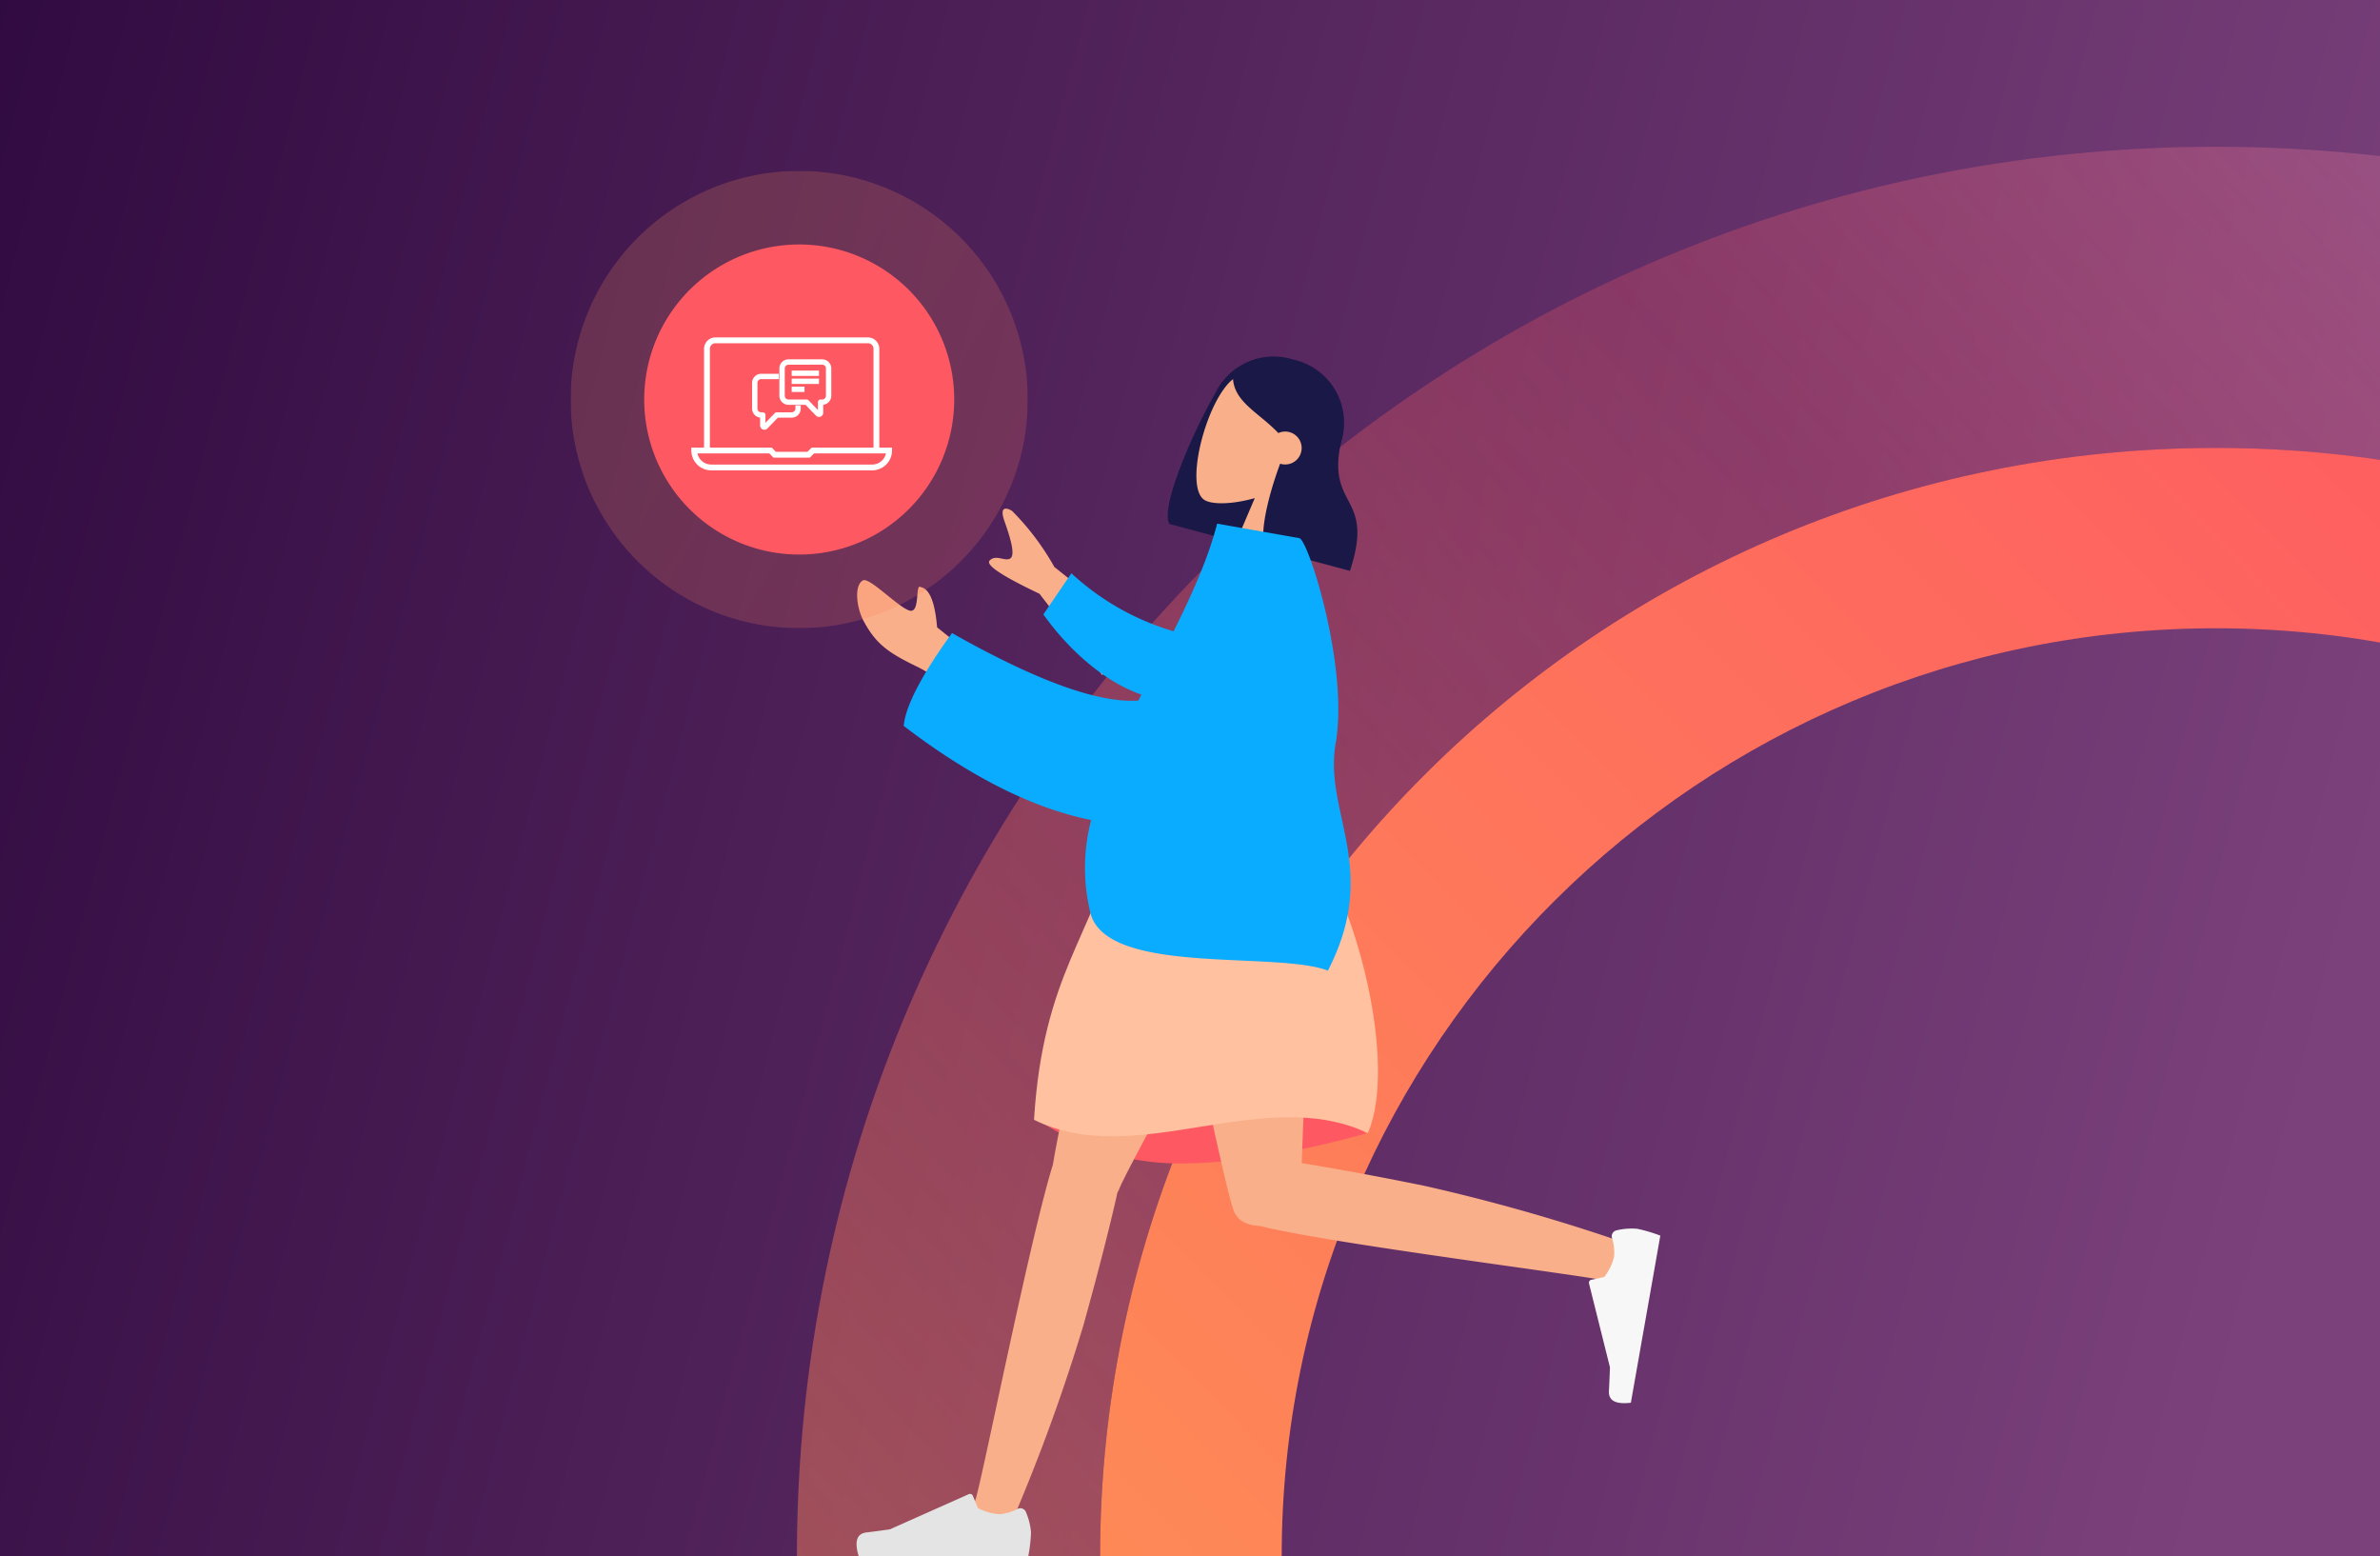
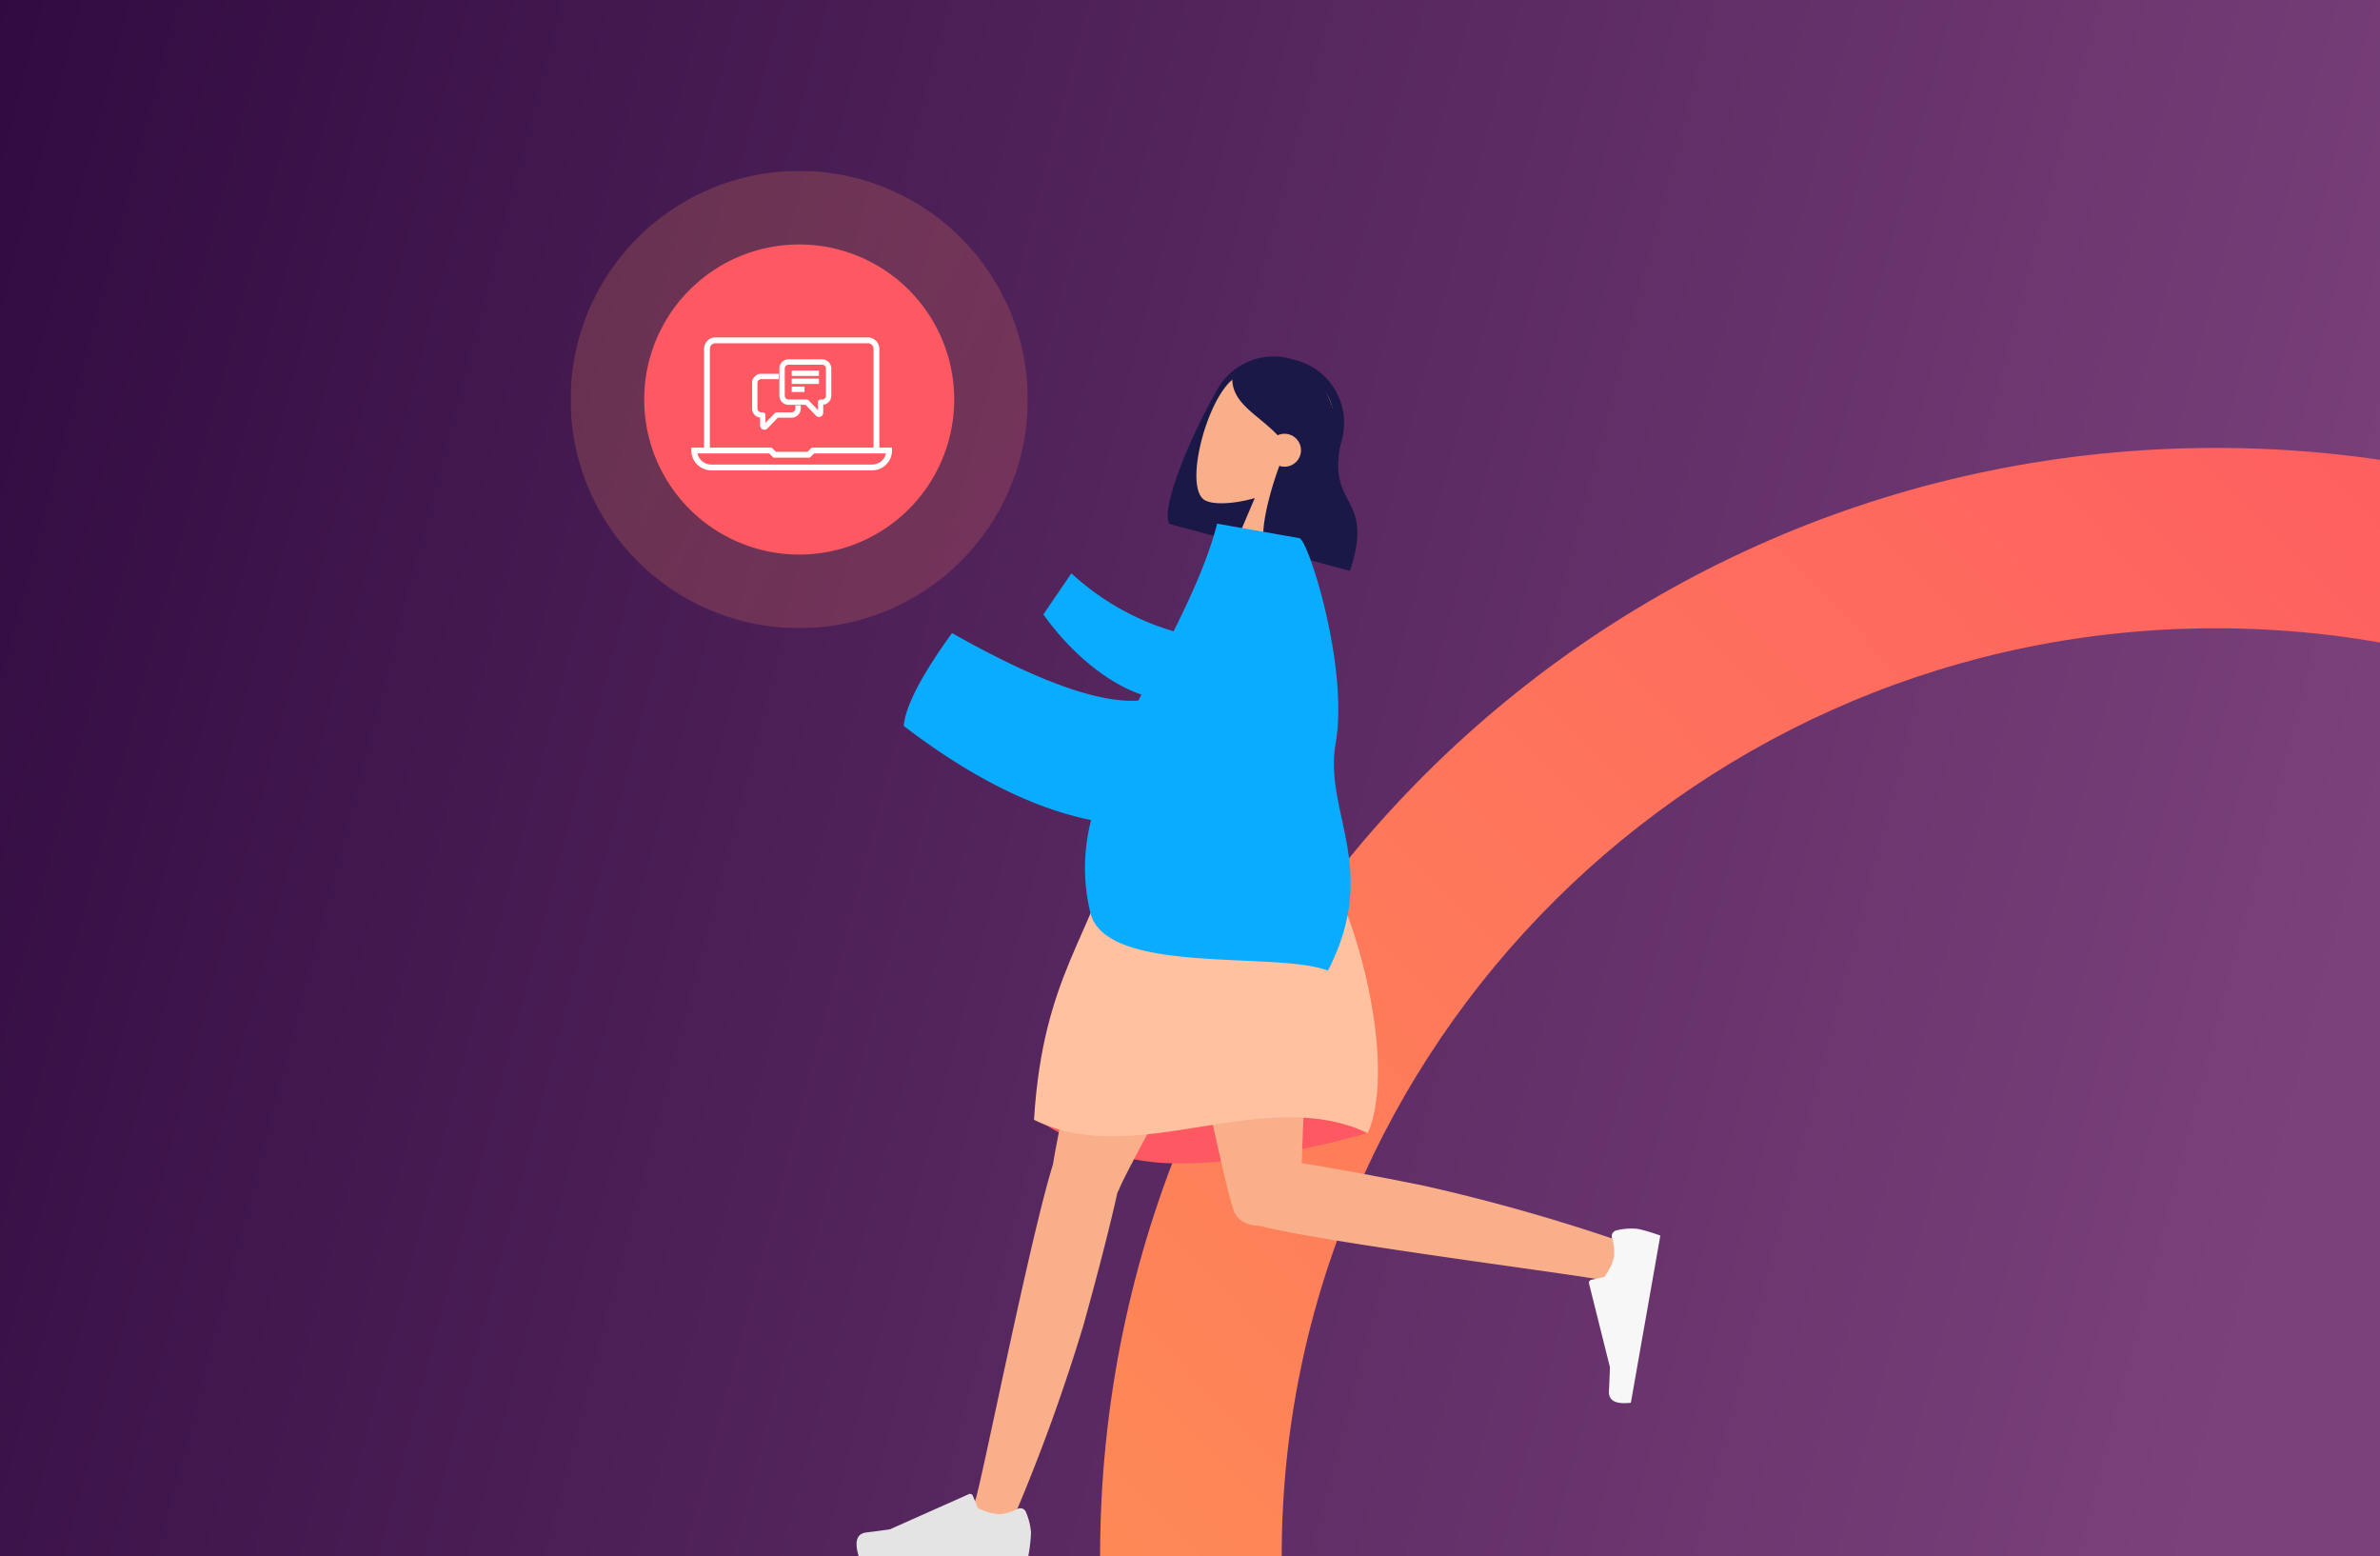
<svg xmlns="http://www.w3.org/2000/svg" width="358" height="234" viewBox="0 0 358 234">
  <rect x="0" y="0" width="358" height="234" fill="#333333" stroke="none" />
  <defs>
    <linearGradient id="linear-gradient" x1="0.357" y1="1.048" x2="0.771" y2="-0.399" gradientUnits="objectBoundingBox">
      <stop offset="0" stop-color="#2b073d" />
      <stop offset="0.013" stop-color="#2e0a40" />
      <stop offset="0.157" stop-color="#552a60" />
      <stop offset="0.306" stop-color="#75447a" />
      <stop offset="0.461" stop-color="#8d598f" />
      <stop offset="0.622" stop-color="#9f679d" />
      <stop offset="0.795" stop-color="#a970a6" />
      <stop offset="1" stop-color="#ad73a9" />
    </linearGradient>
    <linearGradient id="linear-gradient-2" x1="-0.138" y1="0.392" x2="0.99" y2="0.583" gradientUnits="objectBoundingBox">
      <stop offset="0" stop-color="#2b073d" />
      <stop offset="1" stop-color="#7b417b" />
    </linearGradient>
    <clipPath id="clip-path">
      <path id="Path_109177" data-name="Path 109177" d="M0,0H259.195V227.214H0Z" transform="translate(0 0)" fill="url(#linear-gradient)" />
    </clipPath>
    <linearGradient id="linear-gradient-3" x1="0.112" y1="0.818" x2="0.848" y2="0.153" gradientUnits="objectBoundingBox">
      <stop offset="0" stop-color="#fe9055" />
      <stop offset="0.652" stop-color="#fe5962" stop-opacity="0.502" />
      <stop offset="1" stop-color="#ad73a9" />
    </linearGradient>
    <linearGradient id="linear-gradient-4" x1="0.143" y1="0.817" x2="0.848" y2="0.126" gradientUnits="objectBoundingBox">
      <stop offset="0" stop-color="#fe9055" />
      <stop offset="1" stop-color="#fe5962" />
    </linearGradient>
    <clipPath id="clip-path-2">
      <rect id="Rectangle_12284" data-name="Rectangle 12284" width="120.903" height="180.391" fill="none" />
    </clipPath>
    <clipPath id="clip-path-3">
      <rect id="Rectangle_10457" data-name="Rectangle 10457" width="68.761" height="68.76" fill="none" />
    </clipPath>
    <linearGradient id="linear-gradient-5" x1="0.5" x2="4.207" y2="2.266" gradientUnits="objectBoundingBox">
      <stop offset="0" stop-color="#fe9055" stop-opacity="0.502" />
      <stop offset="0.376" stop-color="#fe5962" stop-opacity="0.502" />
      <stop offset="0.729" stop-color="#ad73a9" stop-opacity="0.502" />
      <stop offset="1" stop-color="#ad73a9" stop-opacity="0.502" />
    </linearGradient>
    <clipPath id="clip-path-4">
      <rect id="Rectangle_12288" data-name="Rectangle 12288" width="30.184" height="19.988" fill="#fff" />
    </clipPath>
  </defs>
  <g id="blog-image" transform="translate(-1169 -991)">
    <g id="Group_43974" data-name="Group 43974">
      <rect id="Rectangle_3327" data-name="Rectangle 3327" width="358" height="234" transform="translate(1169 991)" fill="url(#linear-gradient-2)" />
      <g id="Circle_element" data-name="Circle element" transform="translate(1267.805 997.787)" clip-path="url(#clip-path)">
        <g id="Group_43560" data-name="Group 43560" transform="translate(21.066 15.288)">
-           <path id="Path_109175" data-name="Path 109175" d="M213.439,0C95.56,0,0,94.884,0,211.927S95.56,423.852,213.439,423.852,426.879,328.97,426.879,211.927,331.319,0,213.439,0m0,378.568c-92.692,0-167.834-74.609-167.834-166.643S120.747,45.284,213.439,45.284s167.834,74.609,167.834,166.643S306.132,378.57,213.439,378.57" transform="translate(0 -0.002)" opacity="0.5" fill="url(#linear-gradient-3)" />
          <path id="Path_109176" data-name="Path 109176" d="M169.6,308.929c0-77.055,62.912-139.522,140.518-139.522s140.519,62.466,140.519,139.522S387.724,448.45,310.118,448.45,169.6,385.985,169.6,308.929m-27.316,0c0,92.035,75.142,166.643,167.834,166.643s167.834-74.609,167.834-166.643S402.81,142.286,310.118,142.286,142.284,216.895,142.284,308.929" transform="translate(-96.679 -97.004)" fill="url(#linear-gradient-4)" />
        </g>
      </g>
      <g id="Group_43899" data-name="Group 43899" transform="translate(1299.844 1044.609)">
        <g id="Group_43898" data-name="Group 43898" transform="translate(-2 0)" clip-path="url(#clip-path-2)">
          <path id="Path_109799" data-name="Path 109799" d="M120.974,5.677c-2.97,5.048-8.318,17.014-6.826,19.5l12.673,3.4c.007-.022.015-.044.022-.066a9.727,9.727,0,0,0,10.852-7.1l2.393-8.93A9.727,9.727,0,0,0,133.21.568l-.873-.234a9.731,9.731,0,0,0-11.362,5.343" transform="translate(-67.086 0)" fill="#191847" fill-rule="evenodd" />
          <path id="Path_109800" data-name="Path 109800" d="M132.8,21.041a12.086,12.086,0,0,0,5.408-7.587c1.828-9.445-11.737-10.894-15.523-6.894s-6.665,15.947-3.616,17.66c1.216.683,4.215.611,7.5-.321l-5.114,11.979,10.488,2.81Z" transform="translate(-66.67 -2.603)" fill="#f9af89" fill-rule="evenodd" />
-           <path id="Path_109801" data-name="Path 109801" d="M116.213,16.783c-1.862,5.015-3.242,10.942-2.176,12.723l12.673,3.4c3.964-11.97-4.121-9.09-1.054-20.539-.315-.526-.609-1.042-.911-1.5l.1-.333q-1.5-7.562-6.562-8.917c-5.061-1.356-7.283.55-9.174,2.167.09,3.731,3.9,5.3,6.829,8.4a2.476,2.476,0,1,1,.38,4.638l-.109-.032" transform="translate(-52.497 -0.67)" fill="#191847" fill-rule="evenodd" />
+           <path id="Path_109801" data-name="Path 109801" d="M116.213,16.783c-1.862,5.015-3.242,10.942-2.176,12.723l12.673,3.4c3.964-11.97-4.121-9.09-1.054-20.539-.315-.526-.609-1.042-.911-1.5q-1.5-7.562-6.562-8.917c-5.061-1.356-7.283.55-9.174,2.167.09,3.731,3.9,5.3,6.829,8.4a2.476,2.476,0,1,1,.38,4.638l-.109-.032" transform="translate(-52.497 -0.67)" fill="#191847" fill-rule="evenodd" />
          <path id="Path_109802" data-name="Path 109802" d="M155.806,269.787q-16.28,4.536-28.091,4.536a37.892,37.892,0,0,1-21.942-6.985q15.931-4.656,26.24-4.656t23.793,7.105" transform="translate(-79.081 -152.971)" fill="#fe5962" fill-rule="evenodd" />
          <path id="Path_109803" data-name="Path 109803" d="M151.738,226.953a2.528,2.528,0,0,0,.263-.512c1.451-3.822,24.688-45.05,27-52.588H152.842c-1.76,5.731-9.682,41.7-10.8,48.871-3.517,11.318-10.76,47.975-11.685,50.515-.972,2.671,4.5,5.454,5.959,2.17A278.682,278.682,0,0,0,146.63,246.9c2.308-8.278,4.187-15.724,5.108-19.942" transform="translate(-112.498 -101.242)" fill="#f9af89" fill-rule="evenodd" />
          <path id="Path_109804" data-name="Path 109804" d="M27.08,231.986c10.623,2.675,49.482,7.51,52.149,8.268,2.743.78,5.148-4.852,1.758-6.072a281.416,281.416,0,0,0-29.275-8.257c-7.25-1.472-13.865-2.673-18.307-3.377.376-12.428,2.1-42.253.969-48.695H11.227c1.081,6.177,10.22,51.249,11.919,55.761.539,1.611,2.147,2.322,3.935,2.373" transform="translate(33.563 -101.242)" fill="#f9af89" fill-rule="evenodd" />
          <path id="Path_109805" data-name="Path 109805" d="M4.172,314.231a9.709,9.709,0,0,1,3.119-.221,22.674,22.674,0,0,1,3.446,1.022q-.247,1.4-4.431,25.13-3.411.409-3.3-1.747t.152-3.589l-3.147-12.6a.452.452,0,0,1,.33-.548l.012,0,1.954-.43a8.137,8.137,0,0,0,1.471-3.015,7.306,7.306,0,0,0-.318-2.882.9.9,0,0,1,.647-1.1l.063-.014" transform="translate(110.165 -182.83)" fill="#f7f7f7" fill-rule="evenodd" />
          <path id="Path_109806" data-name="Path 109806" d="M252.133,412.269a9.715,9.715,0,0,1,.759,3.033,22.737,22.737,0,0,1-.408,3.571H226.967q-.995-3.288,1.148-3.55t3.561-.474l11.86-5.287a.452.452,0,0,1,.6.229l.005.012.763,1.849a8.133,8.133,0,0,0,3.224.926,7.3,7.3,0,0,0,2.783-.814.905.905,0,0,1,1.2.445c.009.02.017.04.025.06" transform="translate(-226.652 -238.483)" fill="#e4e4e4" fill-rule="evenodd" />
          <path id="Path_109807" data-name="Path 109807" d="M142.861,170.813q-15.3-4.361-28.954,0c-3.167,14.393-10.862,20.106-12.215,42.173,15.382,7.613,34.384-5.43,50.218,1.995,4.524-10.385-1.809-35.4-9.048-44.168" transform="translate(-74.999 -98.202)" fill="#ffc1a0" fill-rule="evenodd" />
-           <path id="Path_109808" data-name="Path 109808" d="M228.421,74.7,214.443,63.548a38.775,38.775,0,0,0-6.353-8.421c-.707-.451-2.007-.878-1.148,1.544s1.653,5.01.9,5.577-2.173-.661-3.13.333q-.957.994,7.493,4.995l9.431,12.219Zm-25.475,2.84-6.138-4.911q-.475-5.665-2.457-6.05c-.935-.651.034,4.222-1.826,3.486s-5.958-5.054-6.894-4.489c-1.386.835-.882,4.24.1,6.063,1.831,3.406,3.6,4.773,8.194,6.963a26.983,26.983,0,0,1,7.442,5.653Z" transform="translate(-184.692 -31.899)" fill="#f9af89" fill-rule="evenodd" />
          <path id="Path_109809" data-name="Path 109809" d="M186.758,87.712a38.726,38.726,0,0,1-19.278-9.651l-4.211,6.183c4.39,6.187,11.105,11.819,17.673,12.789a5.962,5.962,0,0,0,5.816-9.32" transform="translate(-135.166 -45.458)" fill="#09acfe" fill-rule="evenodd" />
          <path id="Path_109810" data-name="Path 109810" d="M146.848,86.788q-9,.62-28.039-10.15-6.864,9.48-7.263,13.962c10.548,8.083,20.025,12.529,28.193,14.153a28.391,28.391,0,0,0-.087,14.066c2.564,9.374,27.925,5.583,35.7,8.58,7.916-15.406-.666-23.748,1.164-34.176,2-11.42-4.11-30.619-5.465-30.859l-12.362-2.18c-2.22,8.6-7.348,17.605-11.839,26.6" transform="translate(-104.45 -35.048)" fill="#09acfe" fill-rule="evenodd" />
        </g>
      </g>
      <g id="Group_43902" data-name="Group 43902" transform="translate(1254.836 1016.699)">
        <g id="Group_40238" data-name="Group 40238" transform="translate(0 0)" opacity="0.5">
          <g id="Group_40237" data-name="Group 40237" transform="translate(0 0)">
            <g id="Group_40236" data-name="Group 40236" clip-path="url(#clip-path-3)">
              <g id="Group_40235" data-name="Group 40235" transform="translate(0 0.001)" opacity="0.795">
                <path id="Path_106407" data-name="Path 106407" d="M404.97,265.136a34.381,34.381,0,1,0,34.381-34.379,34.38,34.38,0,0,0-34.381,34.379" transform="translate(-404.97 -230.757)" fill="url(#linear-gradient-5)" />
              </g>
            </g>
          </g>
        </g>
        <path id="Path_106408" data-name="Path 106408" d="M420.932,270.033a23.315,23.315,0,1,0,23.315-23.315,23.315,23.315,0,0,0-23.315,23.315" transform="translate(-409.866 -235.653)" fill="#fe5962" />
        <g id="Group_43901" data-name="Group 43901" transform="translate(18.157 25.043)">
          <g id="Group_43900" data-name="Group 43900" transform="translate(0 0)" clip-path="url(#clip-path-4)">
            <path id="Path_109811" data-name="Path 109811" d="M30.642,17H29.77V1.71a.839.839,0,0,0-.838-.838H5.992a.839.839,0,0,0-.838.838V17H4.281V1.71A1.713,1.713,0,0,1,5.992,0h22.94a1.713,1.713,0,0,1,1.711,1.71Z" transform="translate(-2.369 0)" fill="#fff" />
            <path id="Path_109812" data-name="Path 109812" d="M27.2,40.52H2.985A2.988,2.988,0,0,1,0,37.535V37.1H12.087l.637.637h4.737L18.1,37.1H30.184v.436A2.988,2.988,0,0,1,27.2,40.52M.918,37.972a2.117,2.117,0,0,0,2.068,1.676H27.2a2.117,2.117,0,0,0,2.068-1.676H18.459l-.637.637H12.363l-.637-.637Z" transform="translate(0 -20.532)" fill="#fff" />
            <path id="Path_109813" data-name="Path 109813" d="M35.607,16.037a.64.64,0,0,1-.461-.2l-1.566-1.62h-2.56a1.369,1.369,0,0,1-1.367-1.367V8.746a1.369,1.369,0,0,1,1.367-1.367h5.072a1.369,1.369,0,0,1,1.367,1.367v4.105a1.369,1.369,0,0,1-1.208,1.358v1.184a.64.64,0,0,1-.4.6.633.633,0,0,1-.241.047m.116-.754h0Zm-4.7-7.1a.566.566,0,0,0-.565.565v4.105a.566.566,0,0,0,.565.565h2.729a.4.4,0,0,1,.288.122L35.448,15V13.818a.4.4,0,0,1,.4-.4h.242a.566.566,0,0,0,.564-.565V8.746a.565.565,0,0,0-.564-.565Z" transform="translate(-16.41 -4.084)" fill="#fff" />
            <path id="Path_109814" data-name="Path 109814" d="M22.31,20.662a.643.643,0,0,1-.644-.643V18.835a1.369,1.369,0,0,1-1.208-1.358V13.613a1.369,1.369,0,0,1,1.367-1.367h2.657v.8H21.825a.566.566,0,0,0-.565.565v3.864a.566.566,0,0,0,.565.565h.242a.4.4,0,0,1,.4.4v1.181l1.41-1.459a.4.4,0,0,1,.288-.123h2.247a.565.565,0,0,0,.564-.565v-.483h.8v.483a1.369,1.369,0,0,1-1.367,1.367H24.337l-1.566,1.621a.64.64,0,0,1-.461.2" transform="translate(-11.322 -6.778)" fill="#fff" />
            <rect id="Rectangle_12285" data-name="Rectangle 12285" width="4.105" height="0.802" transform="translate(15.092 4.985)" fill="#fff" />
            <rect id="Rectangle_12286" data-name="Rectangle 12286" width="4.105" height="0.802" transform="translate(15.092 6.193)" fill="#fff" />
            <rect id="Rectangle_12287" data-name="Rectangle 12287" width="1.932" height="0.802" transform="translate(15.092 7.4)" fill="#fff" />
          </g>
        </g>
      </g>
    </g>
  </g>
</svg>